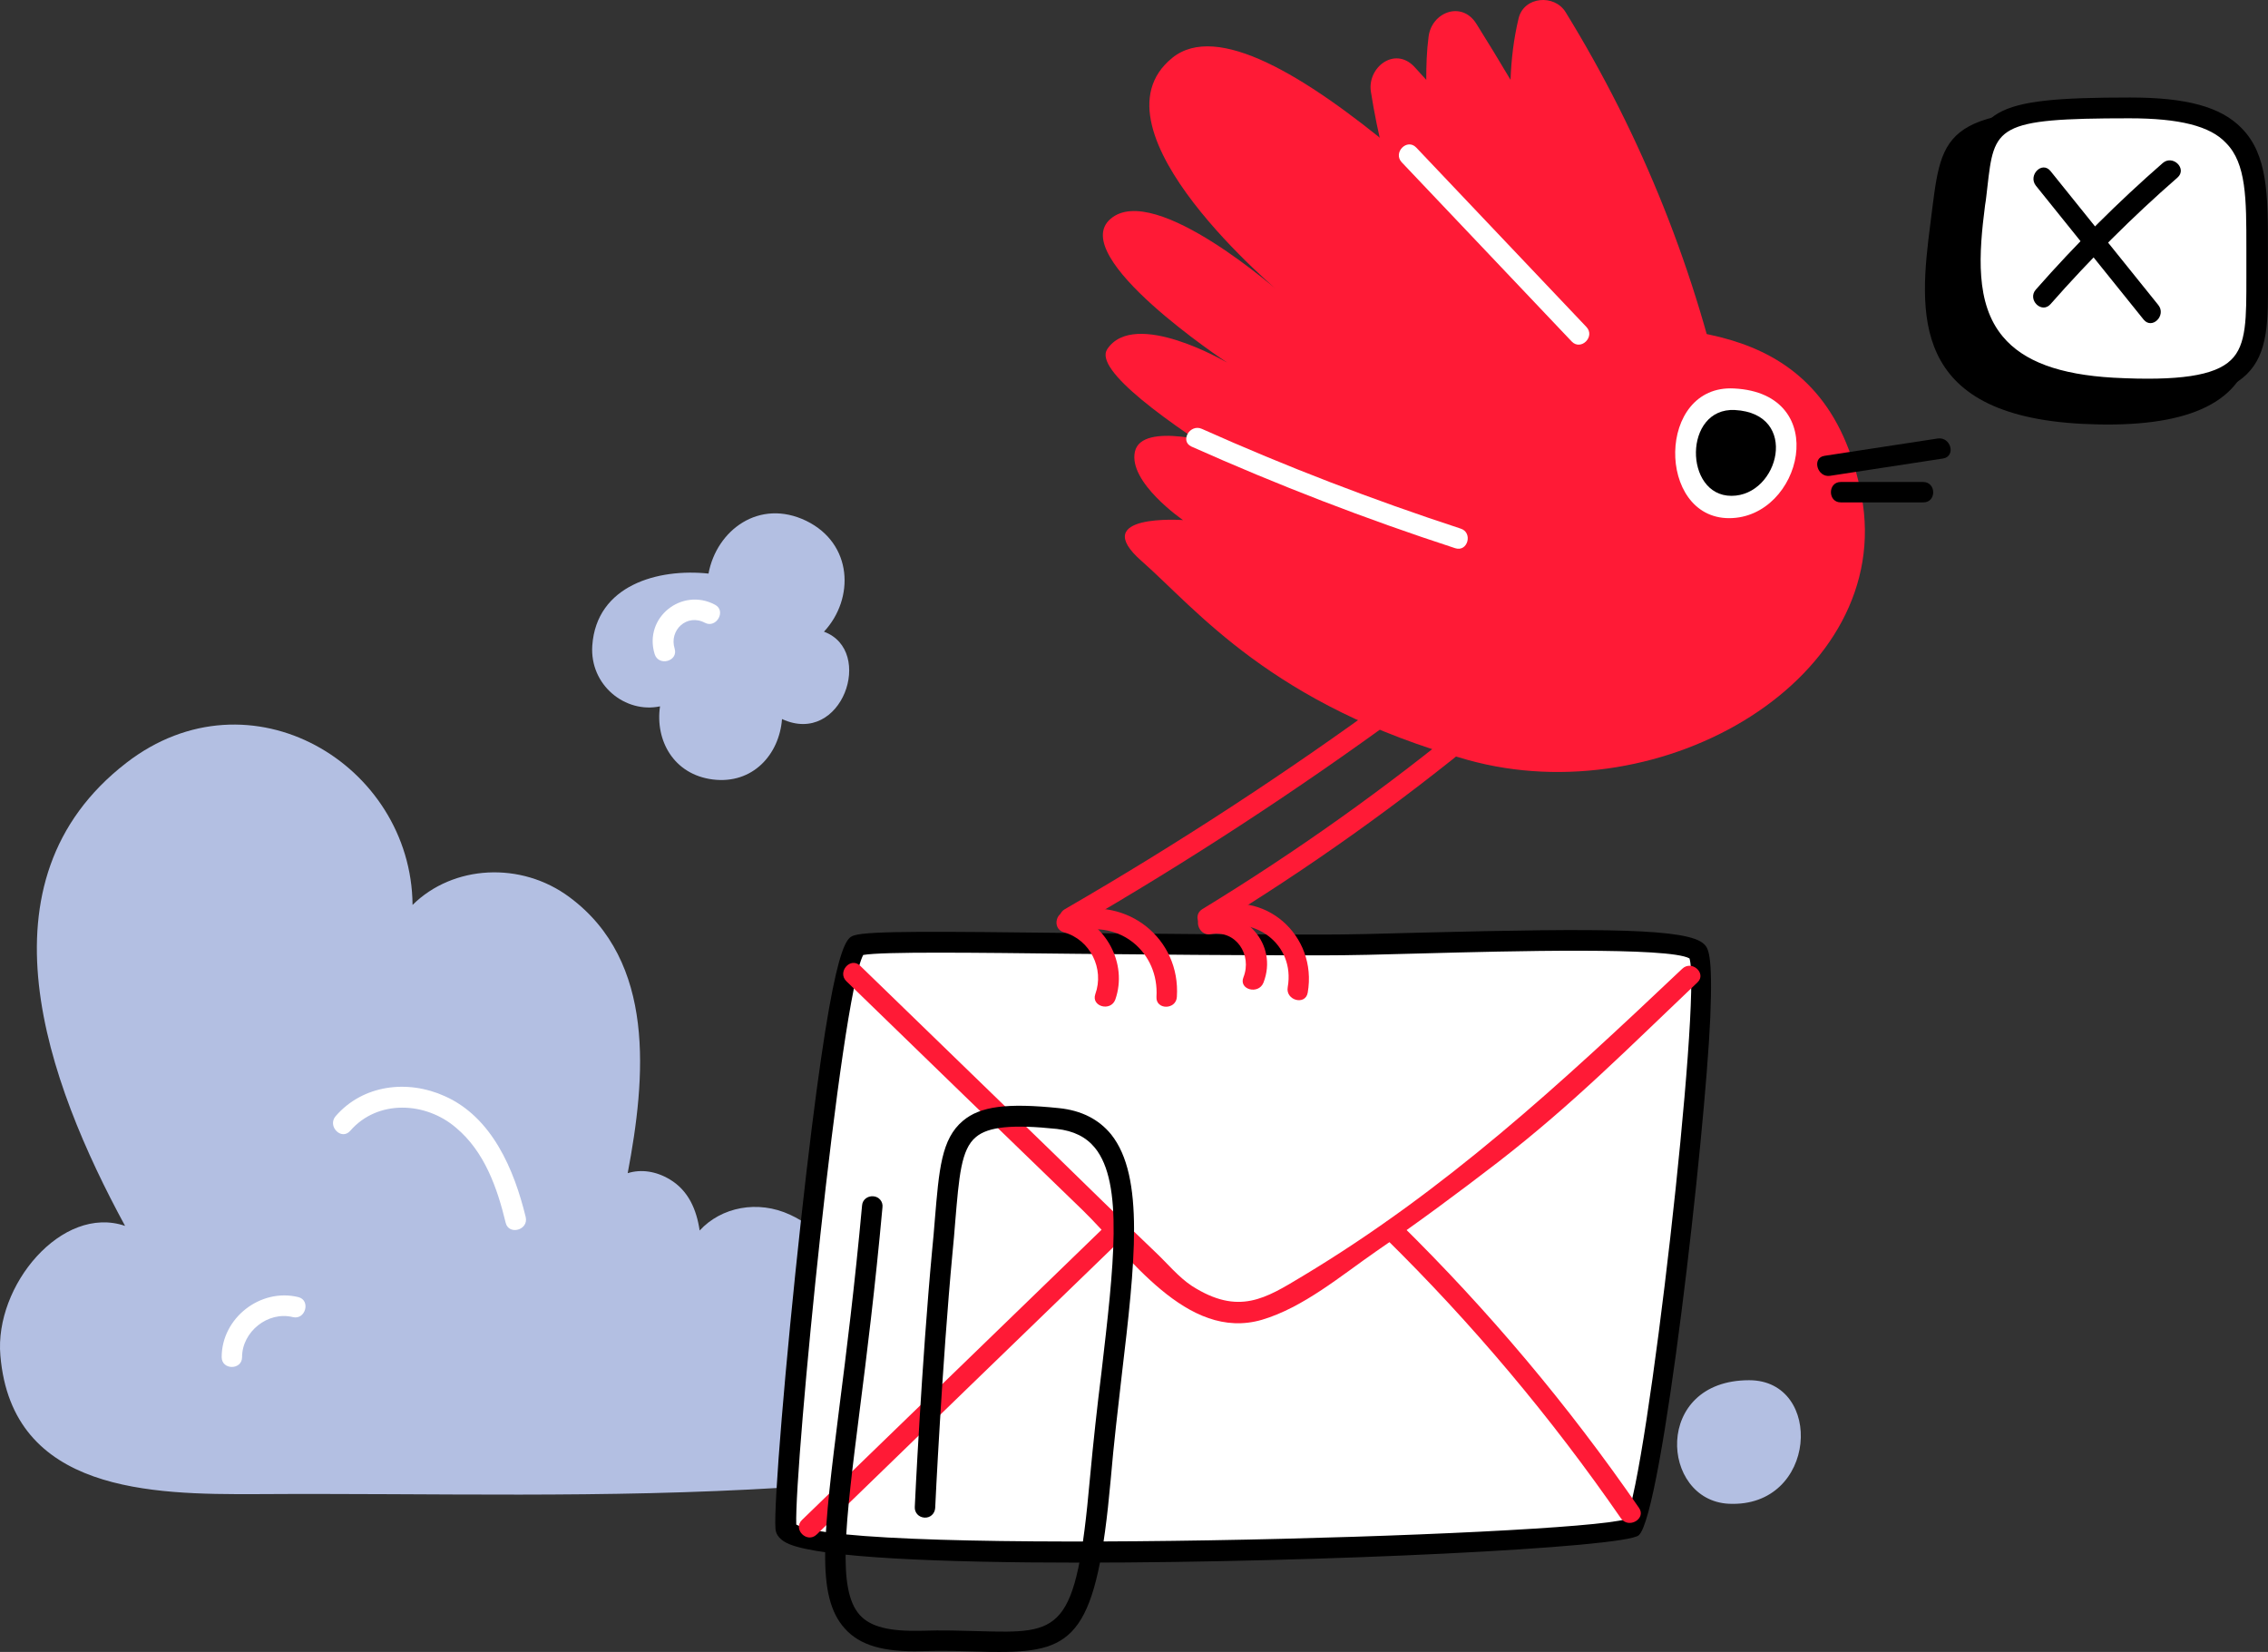
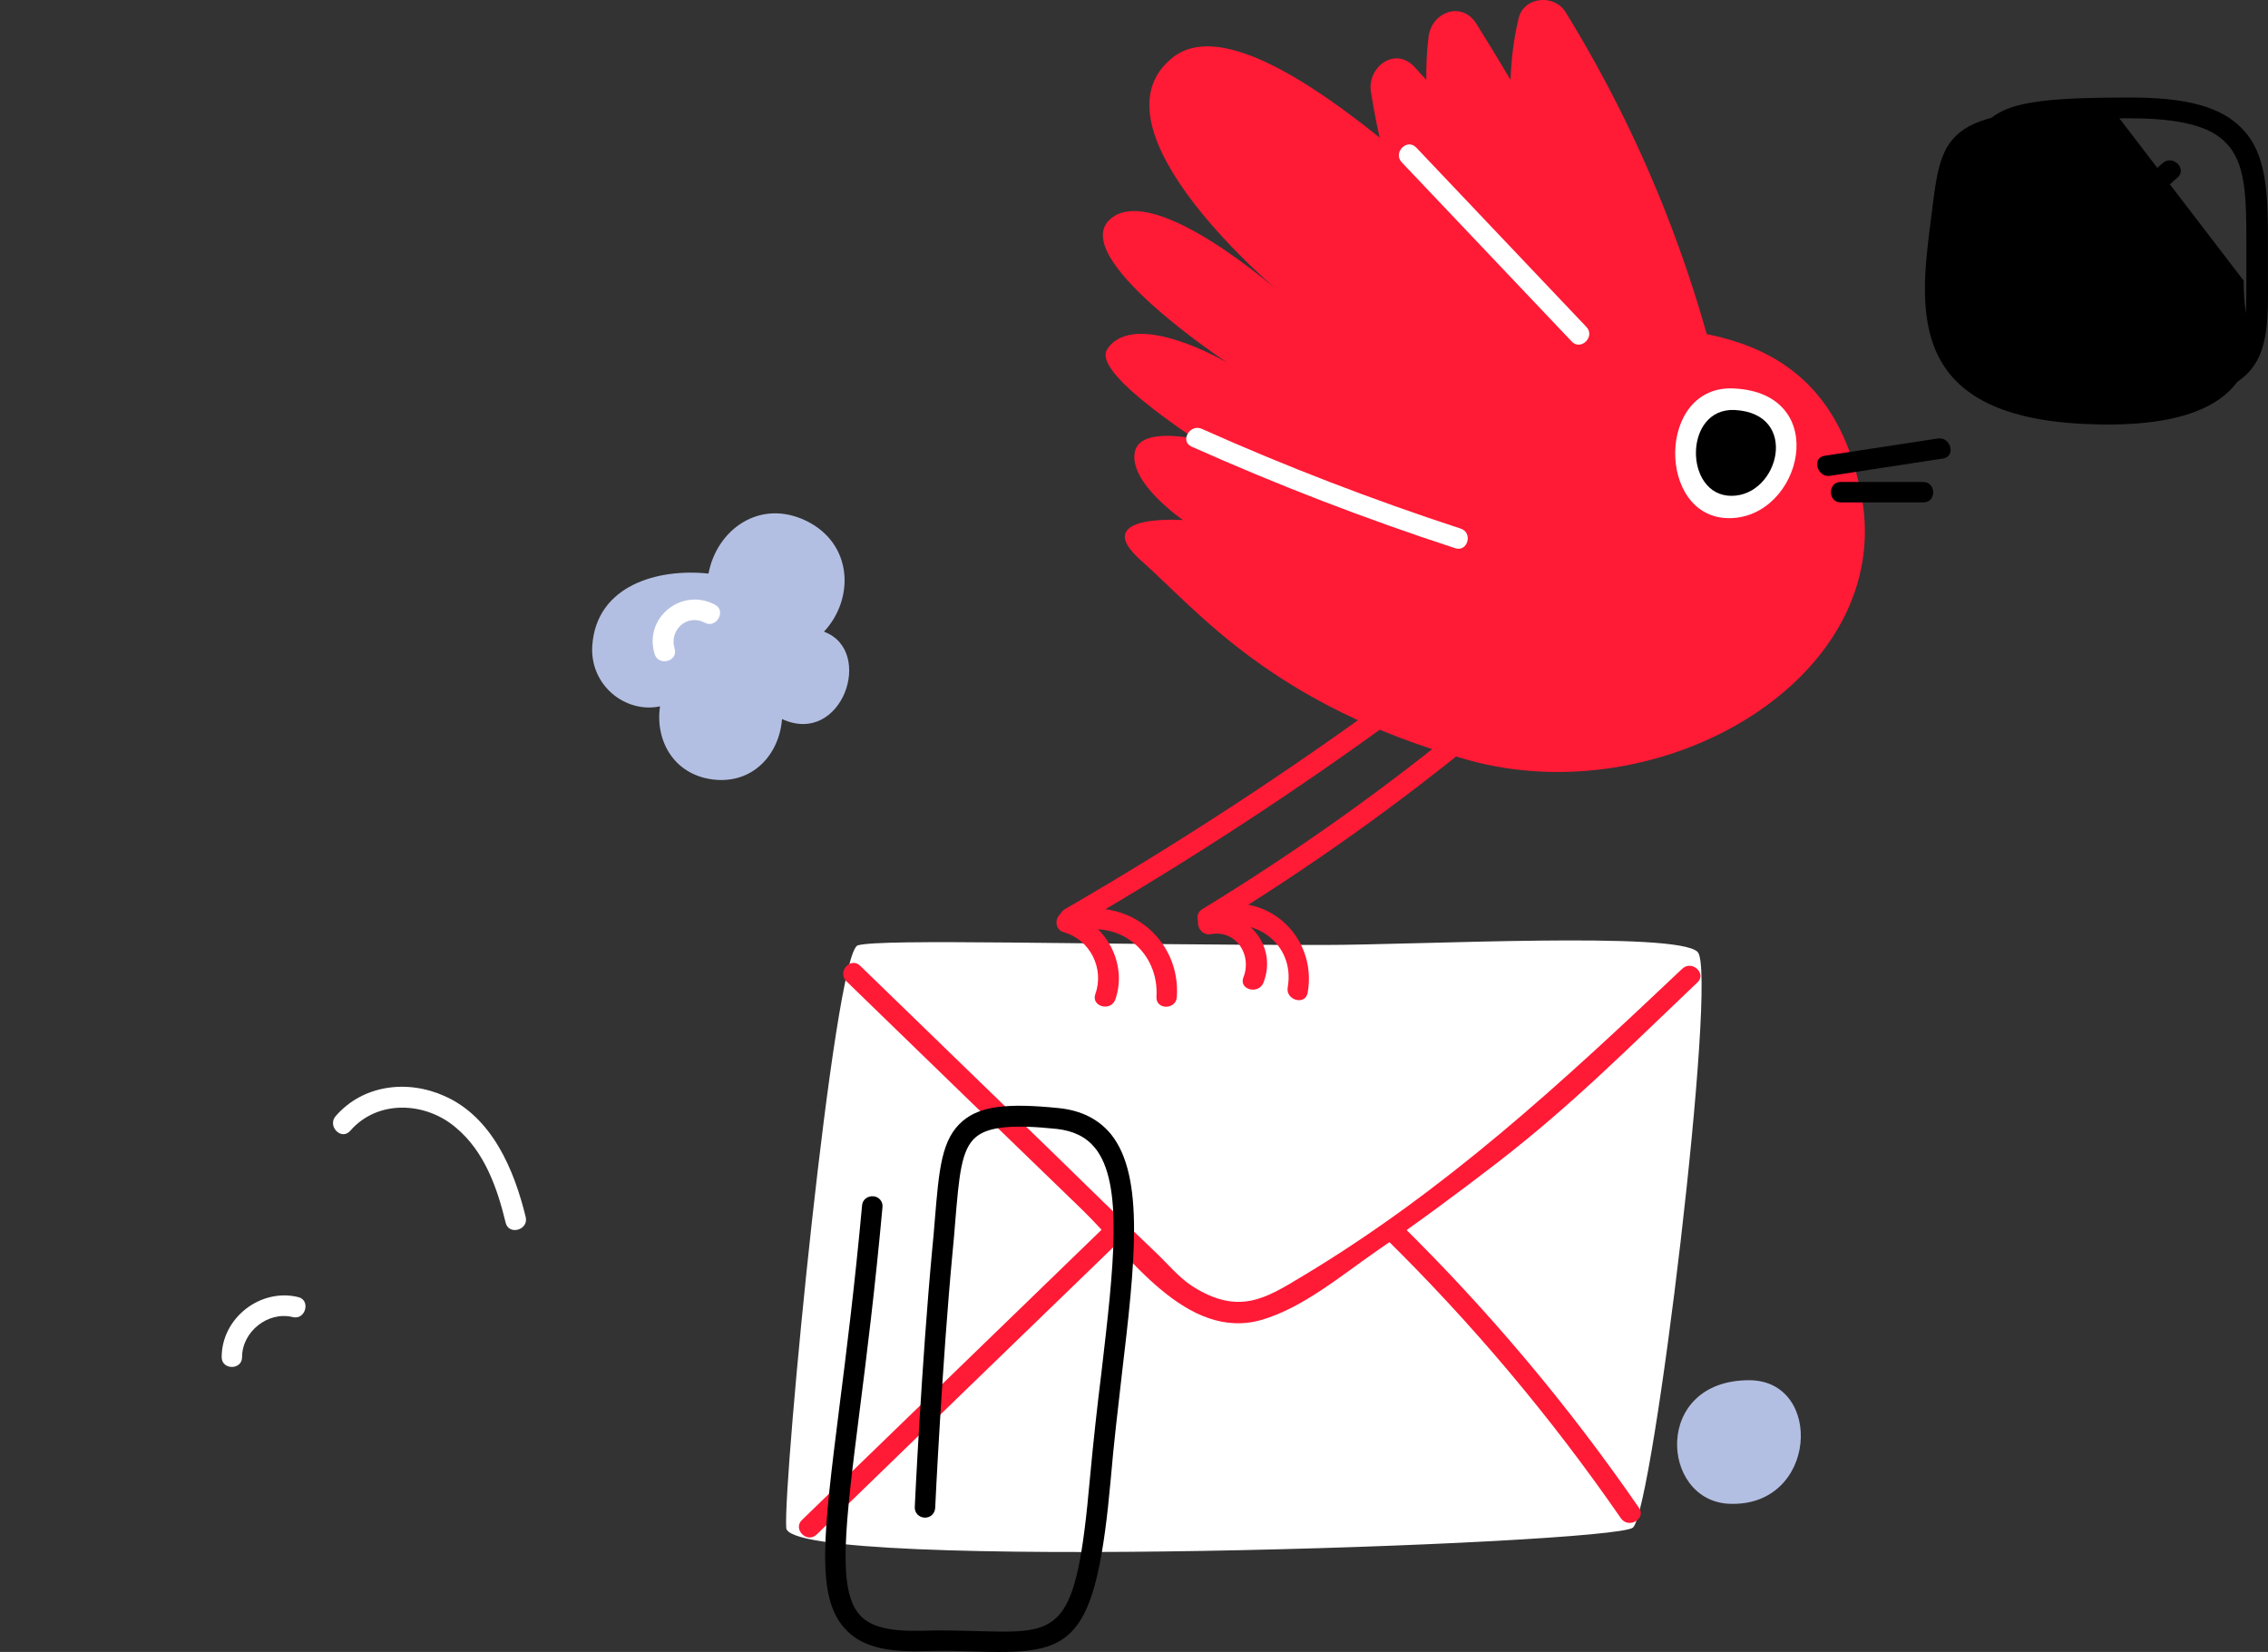
<svg xmlns="http://www.w3.org/2000/svg" version="1.1" id="Слой_1" x="0px" y="0px" style="enable-background:new 0 0 977.1 752;" xml:space="preserve" viewBox="149.8 167.26 589.32 429.24">
  <rect x="149.8" y="167.26" width="589.32" height="429.24" fill="#333333" stroke="none" />
  <style type="text/css">
	.st0{fill:#B3BFE2;}
	.st1{fill:#FFFFFF;}
	.st2{fill:#FF1A36;}
</style>
  <g id="Clouds_1_">
    <g>
      <g>
-         <path class="st0" d="M375.3,523c-1.7-15-4.8-33-20.2-40.1c-8.4-3.9-17.9-2-23.5,4.1c-0.8-5.4-2.9-10.4-7.8-13.3     c-3.5-2.1-7.4-2.7-10.9-1.6c4.7-24.8,7.4-55-15.1-71.7c-12.6-9.4-30.3-8.4-40.8,2c-0.3-36.5-42.2-61.8-74.4-36.9     c-39.8,30.8-20.6,82.9-0.3,120.3c-16.4-5.6-34,15.5-32.4,33.7c3,35.6,39.4,36.1,66.4,36c47.2-0.3,89.9,1.2,137.2-1.7     c12.7-0.8,26.5,3.4,32.6-10.1C390.5,534.1,385.1,524.4,375.3,523z" />
-       </g>
+         </g>
    </g>
    <g>
      <g>
        <path class="st0" d="M363.9,331.4c8-8.6,7.5-22.9-4.6-28.8c-12.2-5.9-23.3,2.4-25.4,13.7c-13.1-1.4-29.1,3-30.2,18.7     c-0.7,10.3,8.6,17.7,17.6,15.8c-1.3,8.8,3.5,17.7,13.7,19c10.4,1.3,17.3-6.5,18-15.7C368.6,361.3,377.2,336.3,363.9,331.4z" />
      </g>
    </g>
    <g>
      <path class="st1" d="M286.4,483.5c-3-12.3-8.7-25.9-21-31.4c-9.7-4.4-21.3-3-28.4,5.2c-2.2,2.6,1.5,6.4,3.8,3.8    c7.1-8.2,19.6-7.6,27.5-0.8c7.4,6.2,10.7,15.6,12.9,24.7C282,488.3,287.2,486.9,286.4,483.5z" />
    </g>
    <g>
      <path class="st1" d="M227.3,504.3c-9.8-2.4-19.9,5.4-19.9,15.6c0,3.4,5.3,3.4,5.3,0c0-6.6,6.7-12,13.2-10.4    C229.2,510.3,230.6,505.1,227.3,504.3z" />
    </g>
    <g>
      <path class="st1" d="M335.6,324.4c-8.6-4.6-18.6,3.3-15.7,12.8c1,3.3,6.2,1.9,5.2-1.4c-1.5-4.8,3.2-9.2,7.9-6.7    C335.9,330.6,338.6,326,335.6,324.4z" />
    </g>
  </g>
  <g id="Button_15_">
    <g>
-       <path d="M698.5,195.4c-45.4,0-44.1,6.7-47.1,29.9s-5.5,49.8,39.5,52.1c24,1.2,40.2-3.8,43.5-18.1c1.6-6.7-1.6-6-1.6-19.1    C732.8,212.4,737.4,195.4,698.5,195.4z" />
+       <path d="M698.5,195.4c-45.4,0-44.1,6.7-47.1,29.9s-5.5,49.8,39.5,52.1c24,1.2,40.2-3.8,43.5-18.1c1.6-6.7-1.6-6-1.6-19.1    z" />
    </g>
    <g>
-       <path class="st1" d="M703.1,195.3c-40.4,0-37.4,4.2-40.1,25S658.9,266,699,268s37.4-8.3,37.4-33.3    C736.3,209.8,737.9,195.3,703.1,195.3z" />
      <path d="M708,271c-2.8,0-5.9-0.1-9.2-0.3c-15.5-0.8-26.1-4.9-32.5-12.6c-8.6-10.3-7.6-24.5-5.8-38.2c0.2-1.6,0.4-3.2,0.5-4.6    c2.2-19.5,5.3-22.7,42.2-22.7l0,0c0,0,0,0,0.1,0c14.6,0,23.5,2.4,28.9,7.9c6.9,6.9,6.9,17.6,6.9,31.1l0,3.1c0,1.5,0,3,0,4.4    c0.1,11.6,0.1,20-5.6,25.5C728.9,269,721.3,271,708,271z M703.1,198c-34.8,0-35.1,2.1-36.9,17.9c-0.2,1.5-0.3,3-0.6,4.7    c-1.6,12.5-2.6,25.5,4.6,34.1c5.4,6.5,14.8,9.9,28.7,10.7c17,0.9,26.4-0.5,30.6-4.6c4.1-3.9,4-11,4-21.6c0-1.4,0-2.9,0-4.4l0-3.1    c0-12.8,0-22-5.3-27.3C724.1,200,716.1,198,703.1,198C703.2,198,703.2,198,703.1,198L703.1,198z" />
    </g>
    <g>
      <path d="M710.6,246.5c-9.3-11.6-18.7-23.2-28-34.8c-2.2-2.7-5.9,1.1-3.8,3.8c9.3,11.6,18.7,23.2,28,34.8    C709,253,712.8,249.2,710.6,246.5z" />
    </g>
    <g>
      <path d="M711.8,209.6c-11.7,10.2-22.7,21.2-33,32.9c-2.3,2.6,1.5,6.4,3.8,3.8c10.3-11.7,21.3-22.7,33-32.9    C718.2,211.1,714.4,207.4,711.8,209.6z" />
    </g>
  </g>
  <g id="Message_5_">
    <g>
      <path class="st1" d="M493.8,412.8c-60.6,0-114.9-1.7-121.1,0.1c-6.2,1.8-19.5,139.8-18.6,151.4c0.9,11.6,214.6,4.3,220-0.1    c5.3-4.5,22.2-144.3,16.8-149.6C585.5,409.2,518.7,412.8,493.8,412.8z" />
-       <path d="M430.4,573.3c-36.2,0-67.1-1.3-75.5-4.8c-2.2-0.9-3.5-2.3-3.6-4c-0.5-6.1,2.6-43.4,6.6-79.9c8-72.6,11.6-73.6,13.9-74.3    c4-1.2,21.5-1,57.6-0.6c19.3,0.2,41.2,0.4,64.3,0.4l0,0c6.3,0,15.1-0.2,25.3-0.5c47.6-1.2,69.5-1.1,73.6,3c1,1,2.3,2.3,1.6,19.1    c-1.3,30.1-12.5,129.4-18.6,134.5C571.9,569.4,493.3,573.3,430.4,573.3z M356.7,563.4c13.4,8.4,201.2,3,215.6-1.4    c5.5-11,19.7-135.6,16.5-145.7c-5.3-3-47-1.9-69.5-1.3c-10.2,0.3-19.1,0.5-25.5,0.5l0,0c-23.2,0-45-0.2-64.3-0.4    c-26.8-0.3-50.2-0.6-55.4,0.3C368.2,426.4,356.2,548.2,356.7,563.4z M572.6,561.9L572.6,561.9L572.6,561.9z" />
    </g>
    <g>
      <path class="st0" d="M604.3,525.9c-25,0-23.1,31.2-5.3,32.1C622.1,559.1,623.8,525.9,604.3,525.9z" />
    </g>
    <g>
      <path class="st2" d="M586.9,419c-31.5,29.8-61.4,57.5-98.7,79.9c-9.5,5.7-16.5,10.3-28.7,2.5c-3.5-2.3-6.5-6-9.6-8.9    c-9-8.6-17.9-17.3-26.8-26c-16.6-16.1-33.2-32.2-49.8-48.3c-2.5-2.4-6,1.6-3.6,4c20.4,19.8,40.8,39.6,61.3,59.4    c12,11.6,27.1,34.3,46.7,28.6c10.8-3.2,20.6-11.5,29.7-17.8c10.8-7.4,21.3-15.2,31.7-23.2c19.6-15.2,33.8-29.6,51.8-46.7    C593.3,420.2,589.4,416.6,586.9,419z" />
    </g>
    <g>
      <path class="st2" d="M575.7,559.1c-18.4-26.7-39.2-51.4-62.3-74.1c-2.5-2.4-6.2,1.4-3.8,3.8c22.8,22.4,43.3,46.8,61.4,73    C573,564.6,577.6,561.9,575.7,559.1z" />
    </g>
    <g>
      <path class="st2" d="M438.1,484.8l-79.9,77.4c-2.5,2.4,1.3,6.2,3.8,3.8c26.6-25.8,53.2-51.6,79.8-77.3    C440.3,487.6,439,486.3,438.1,484.8z" />
    </g>
    <g>
      <path d="M409.6,596.5c-1.8,0-3.7,0-5.7-0.1c-4.2-0.1-9-0.3-14.5-0.1c-10,0.3-16.2-1.5-20.1-5.9c-7.6-8.4-5.5-24.8-1.4-57.5    c1.8-14.1,4-31.6,5.9-52.4c0.1-1.5,1.4-2.5,2.9-2.4c1.5,0.1,2.6,1.4,2.4,2.9c-1.9,20.9-4.1,38.5-5.9,52.6    c-3.8,30.1-5.9,46.7,0,53.3c2.8,3.1,7.7,4.3,16,4.1c5.6-0.2,10.5,0,14.8,0.1c21.5,0.6,25.4,0.7,29-39.6c0.9-9.7,1.9-18.8,3-27.6    c3.2-27.5,5.8-49.2-1.7-58.4c-2.3-2.8-5.5-4.4-9.9-4.9c-11.5-1.2-17.8-0.6-21,2.1c-3.9,3.2-4.4,10.3-5.4,22.1    c-0.2,2.5-0.4,5.1-0.7,8c-2.7,28.7-4.5,66-4.5,66.3c-0.1,1.5-1.3,2.6-2.8,2.5c-1.5-0.1-2.6-1.3-2.5-2.8c0-0.4,1.8-37.7,4.5-66.6    c0.3-2.8,0.5-5.5,0.7-7.9c1.1-13.2,1.7-21.1,7.3-25.8c4.5-3.8,11.5-4.7,25-3.3c5.8,0.6,10.3,2.9,13.5,6.8    c8.8,11,6.2,33.7,2.8,62.4c-1,8.8-2.1,17.9-2.9,27.4C434.8,591.8,429.1,596.5,409.6,596.5z" />
    </g>
  </g>
  <g id="Bird_1_">
    <g>
      <path class="st2" d="M598.6,275.7c-7.9-37.4-22-72.8-42-105.3c-2.9-4.7-10.8-4.1-12.2,1.6c-1.3,5.4-1.9,10.7-2.1,16    c-2.9-4.9-5.9-9.8-8.9-14.6c-3.8-6-11.6-3-12.4,3.4c-0.5,3.8-0.6,7.5-0.6,11.2c-1.1-1.2-2.1-2.3-3.2-3.5    c-5.1-5.2-12.1,0.3-11.2,6.5c3.5,22.4,11,43.3,22.4,62.8c1,1.7,2.4,2.7,4,3c2.4,4.4,5.1,8.7,8.1,12.8c1.4,1.8,3.8,3.4,6.1,3.4    c3.5,3.2,9.4,2.6,11-1.8c1.7-0.1,3.3-0.9,4.5-2.2c2.8,1.8,7.1,0.7,9.3-2c1.8,3.4,3.6,6.9,5.4,10.4c1.8,3.6,6,3.9,9,2.3    C587.8,287.6,600.3,284,598.6,275.7z" />
    </g>
    <g>
      <path class="st2" d="M556.9,251.6c27.6,0.9,67.7-2.7,76.6,44.5s-51.6,82.8-102.4,68.6c-50.8-14.2-70.4-39.1-84.6-51.6    c-14.3-12.5,10.7-10.7,10.7-10.7s-14.3-9.8-12.5-17.8s22.3-1.8,22.3-1.8s15.1-6.2,16.9-15.1C485.7,258.8,556.9,251.6,556.9,251.6z    " />
    </g>
    <g>
      <path class="st1" d="M600.4,268.2c-20.2-1.1-20.2,33.7-1.3,33.7S626,269.5,600.4,268.2z" />
    </g>
    <g>
      <path d="M600.6,273.8c-13.4-0.7-13.3,22.3-0.9,22.3C612.1,296.1,617.5,274.7,600.6,273.8z" />
    </g>
    <g>
      <path class="st2" d="M575.6,265c-29.4-26.7-98-101.5-121.2-82.7c-23.1,18.7,28.5,61.4,28.5,61.4s-33-29.4-44.5-19.6    c-11.6,9.8,30.3,37.4,30.3,37.4s-24.1-14.2-31.2-3.5c-7.1,10.7,76.6,55.2,76.6,55.2L575.6,265z" />
    </g>
    <g>
      <path class="st1" d="M529.3,304.6c-22.9-7.5-45.3-16.1-67.2-25.9c-3.1-1.4-5.8,3.2-2.7,4.6c22.4,10,45.2,18.8,68.5,26.4    C531.2,310.8,532.6,305.6,529.3,304.6z" />
    </g>
    <g>
      <path class="st2" d="M511.1,348.3c-27.2,19.9-55.4,38.3-84.6,55.2c-3,1.7-0.3,6.3,2.7,4.6c29.2-16.9,57.4-35.3,84.6-55.2    C516.6,350.9,513.9,346.2,511.1,348.3z" />
    </g>
    <g>
      <path class="st2" d="M531.9,353.9c-22.1,18.2-45.3,34.7-69.7,49.6c-2.9,1.8-0.2,6.4,2.7,4.6c24.8-15.1,48.4-31.9,70.8-50.4    C538.3,355.5,534.5,351.7,531.9,353.9z" />
    </g>
    <g>
      <path class="st2" d="M427.6,404.3c-3.3-0.9-4.7,4.2-1.4,5.2c6.9,1.9,10.6,9.5,8.2,16.1c-1.1,3.2,4,4.6,5.2,1.4    C442.9,417.6,437.1,407,427.6,404.3z" />
    </g>
    <g>
      <path class="st2" d="M463,404.8c-3.4,0.6-1.9,5.8,1.4,5.2c6.6-1.2,10.8,5.4,8.5,11.2c-1.3,3.2,3.9,4.6,5.2,1.4    C482,412.6,473.2,403,463,404.8z" />
    </g>
    <g>
      <path class="st2" d="M428.1,404.2c-3.3,0.9-1.9,6.1,1.4,5.2c11.3-3.2,21.5,5.3,20.8,16.9c-0.2,3.4,5.1,3.4,5.3,0    C456.6,411.1,442.6,400.1,428.1,404.2z" />
    </g>
    <g>
      <path class="st2" d="M463.8,403.4c-3.2,1.2-1.8,6.4,1.4,5.2c10.3-3.9,21.2,3.9,19.2,15.2c-0.6,3.4,4.6,4.8,5.2,1.4    C492.2,410.3,478.3,397.9,463.8,403.4z" />
    </g>
    <g>
      <path d="M653.3,281.2c-9.8,1.5-19.6,3-29.4,4.5c-3.4,0.5-1.9,5.7,1.4,5.2c9.8-1.5,19.6-3,29.4-4.5    C658.1,285.8,656.7,280.7,653.3,281.2z" />
    </g>
    <g>
      <path d="M649.5,292.5l-21.4,0c-3.4,0-3.4,5.3,0,5.3l21.4,0C653,297.9,653,292.5,649.5,292.5z" />
    </g>
    <g>
      <path class="st1" d="M562,252.2c-14.7-15.5-29.5-31.1-44.2-46.6c-2.4-2.5-6.1,1.3-3.8,3.8c14.7,15.5,29.5,31.1,44.2,46.6    C560.6,258.5,564.4,254.7,562,252.2z" />
    </g>
  </g>
</svg>